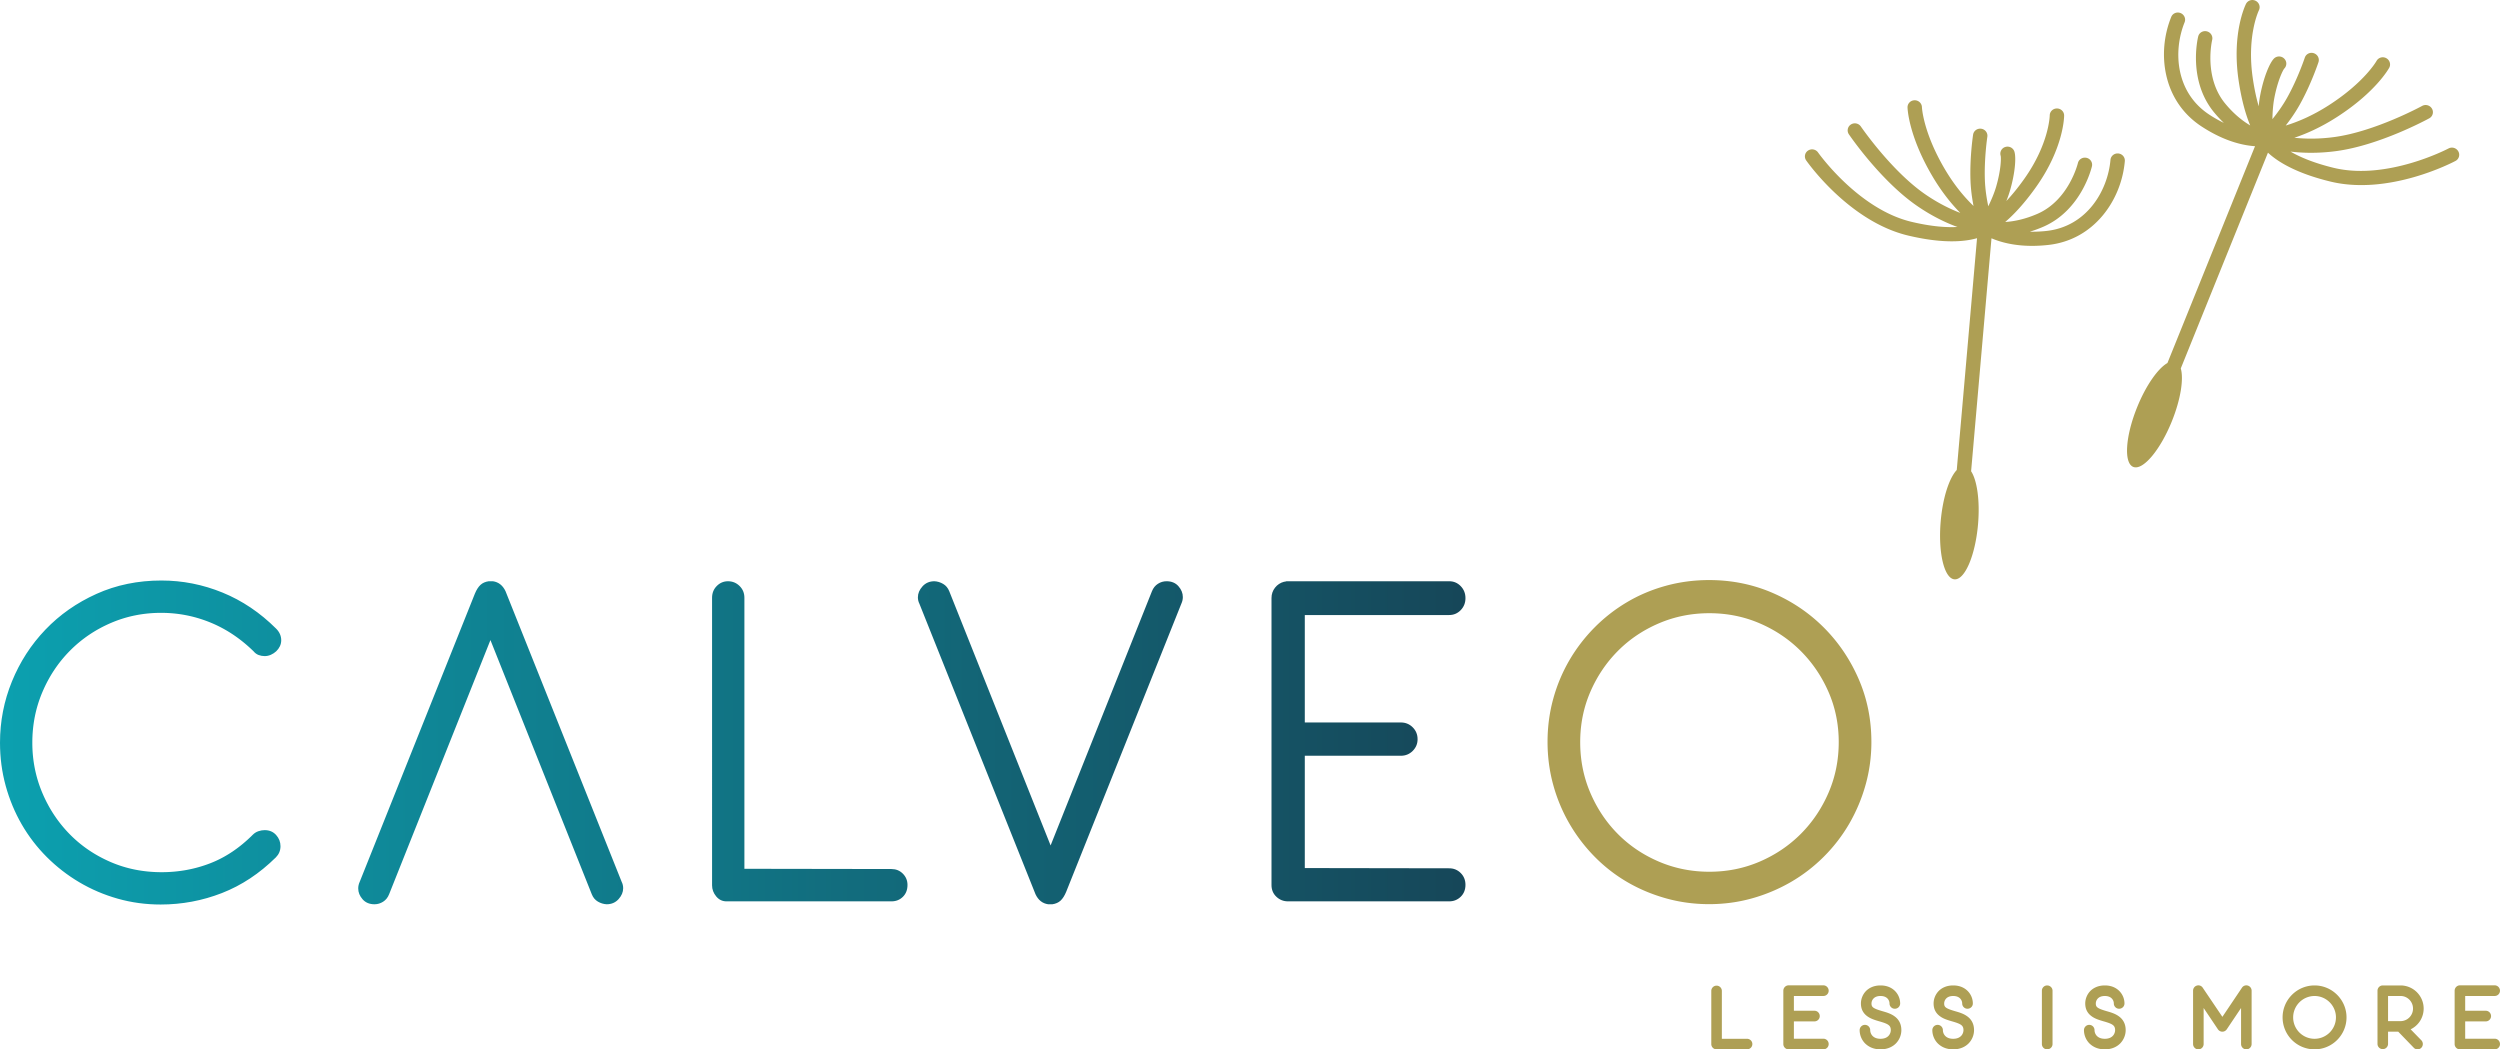
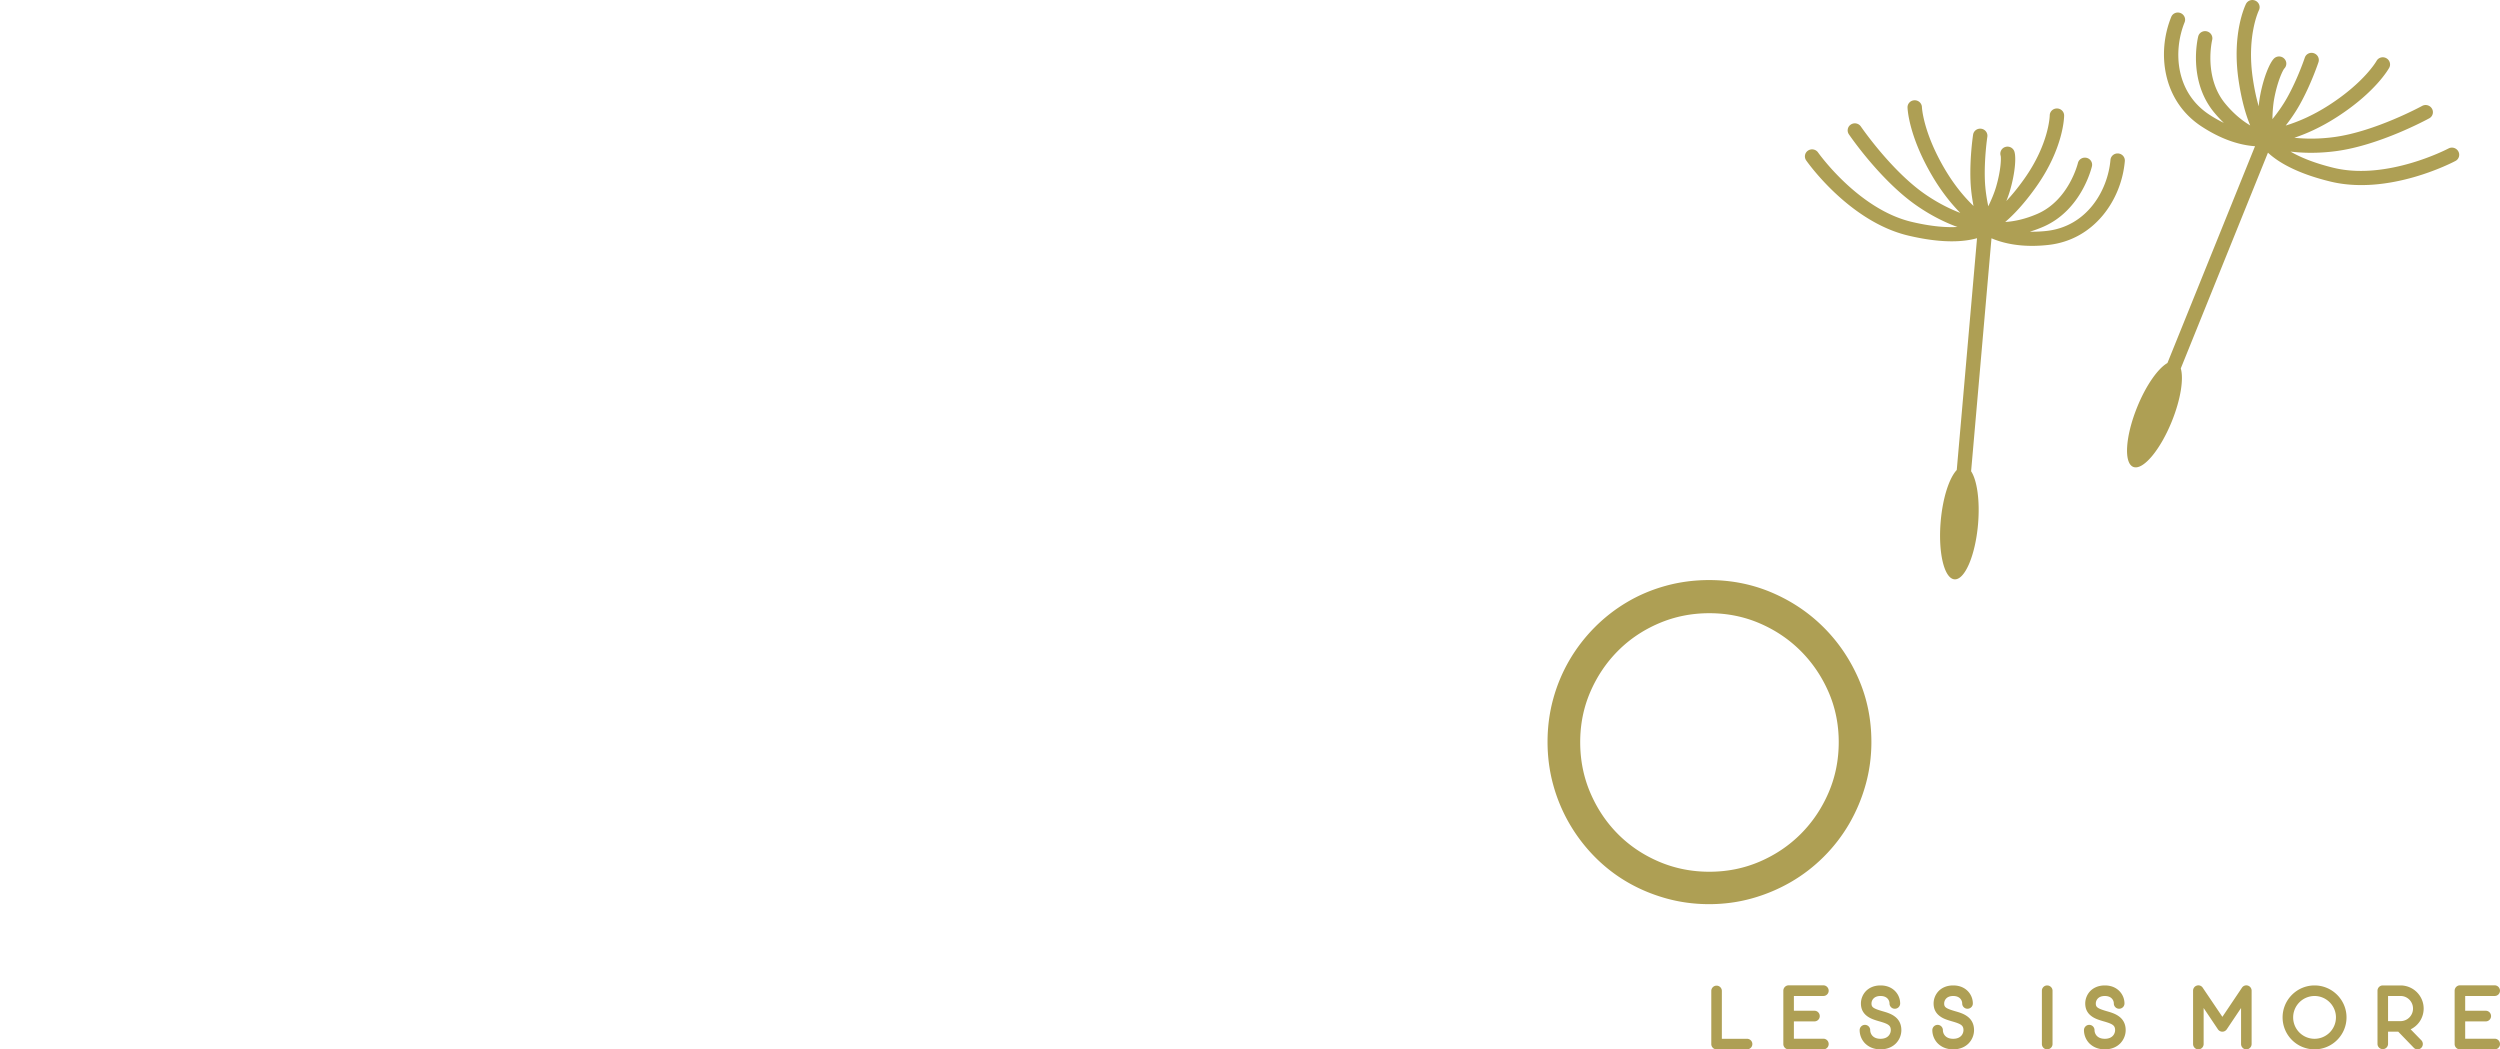
<svg xmlns="http://www.w3.org/2000/svg" height="241.627" width="575.653">
  <defs>
    <clipPath id="a" clipPathUnits="userSpaceOnUse">
      <path d="M2528.93 760.43c5.47 5.66 8.21 12.582 8.21 20.769 0 8.199-2.74 15.11-8.21 20.77-5.47 5.652-12.14 8.48-19.99 8.48h-281.52c-.57 0-1.12-.148-1.68-.418-.57-.293-1.41-.422-2.53-.422-6.45-1.687-11.71-5.129-15.78-10.308-4.07-5.199-6.1-11.153-6.1-17.891V284.441c0-8.14 2.8-14.871 8.42-20.203 5.61-5.328 12.34-8 20.2-8h278.99c7.85 0 14.52 2.672 19.99 8 5.47 5.332 8.21 12.211 8.21 20.621 0 8.129-2.74 14.95-8.21 20.411-5.47 5.468-12.14 8.199-19.99 8.199l-249.96.422v194.418h166.22c8.13 0 15.01 2.8 20.62 8.41 5.61 5.609 8.42 12.351 8.42 20.203 0 8.137-2.81 15.008-8.42 20.617-5.61 5.609-12.49 8.422-20.62 8.422h-166.22v185.988h249.96c7.85 0 14.52 2.84 19.99 8.481m-483.63 11.3c1.68 3.649 2.52 7.43 2.52 11.372 0 6.726-2.52 12.968-7.58 18.718-5.04 5.75-11.92 8.629-20.62 8.629-5.33 0-10.3-1.469-14.93-4.41-4.63-2.961-8.07-7.238-10.31-12.84L1818.9 353.031l-175.48 440.168c-2.25 5.602-5.75 9.813-10.52 12.621-4.77 2.801-9.82 4.36-15.15 4.629-8.41 0-15.29-2.949-20.62-8.84-5.33-5.89-7.99-12.199-7.99-18.929 0-3.942.84-7.578 2.52-10.95l201.15-503.281c4.77-10.097 12.06-15.847 21.88-17.258h7.16c5.89.848 10.65 2.95 14.3 6.321 3.64 3.359 6.87 8.41 9.68 15.148zm-482.17-507.64c5.33 5.23 8 12.082 8 20.558 0 7.641-2.67 14.141-8 19.512-5.33 5.36-11.93 8.051-19.78 8.051l-254.58.418v469.242c0 8.117-2.79 14.91-8.36 20.379-5.57 5.469-12.25 8.199-20.05 8.199-7.52 0-13.99-2.73-19.42-8.211-5.43-5.468-8.14-12.269-8.14-20.41V284.02c0-7.02 2.36-13.391 7.1-19.149 4.73-5.75 10.72-8.633 17.96-8.633h285.49c7.85 0 14.45 2.614 19.78 7.852m-492.26-4.059c5.33 5.891 8 12.199 8 18.949 0 3.918-.84 7.559-2.53 10.93L875.203 793.199c-4.773 10.09-12.062 15.84-21.89 17.25h-7.153c-5.89-.84-10.66-2.949-14.308-6.32-3.641-3.359-6.872-8.41-9.68-15.141L622.711 289.91c-1.68-3.64-2.52-7.43-2.52-11.351 0-6.75 2.52-12.989 7.571-18.739 5.047-5.75 11.926-8.629 20.621-8.629 5.324 0 10.305 1.489 14.937 4.43 4.629 2.938 8.067 7.219 10.309 12.828l175.469 440.16 175.482-440.16c2.25-5.609 5.76-9.82 10.52-12.629 4.78-2.8 9.83-4.34 15.15-4.629 8.42 0 15.3 2.95 20.62 8.84M484.563 697.879c1.539 3.223 2.32 6.66 2.32 10.312 0 7.579-2.949 14.309-8.844 20.2-27.777 27.699-58.711 48.507-92.789 62.437-34.09 13.922-69.367 20.883-105.828 20.883-40.692 0-78.141-7.711-112.359-23.133-34.235-15.418-63.743-36.09-88.532-62.019C53.742 700.629 34.45 670.77 20.671 637 6.892 603.211 0 567.828 0 530.82c0-25.789 3.27-50.59 9.82-74.429 6.54-23.832 15.793-46.11 27.77-66.86 11.972-20.742 26.441-39.59 43.406-56.551a284.556 284.556 0 0 1 56.395-43.73c20.621-12.191 42.777-21.66 66.488-28.379 23.699-6.73 48.461-10.101 74.273-10.101 36.746 0 72.098 6.609 106.047 19.851 33.942 13.219 65.078 33.82 93.418 61.789 5.324 5.328 7.996 11.781 7.996 19.36 0 7.289-2.523 13.742-7.574 19.359-5.051 5.601-11.652 8.41-19.781 8.41-3.649 0-7.297-.629-10.938-1.891-3.652-1.257-6.879-3.289-9.683-6.097-22.727-22.731-47.336-39.211-73.844-49.449-26.512-10.231-54.504-15.364-83.953-15.364-31.992 0-61.649 5.981-88.996 17.903-27.367 11.929-51.004 28.148-70.914 48.648-19.918 20.5-35.559 44.289-46.922 71.391-11.356 27.101-17.04 55.808-17.04 86.14 0 31.168 5.81 60.442 17.462 87.821 11.64 27.39 27.558 51.238 47.758 71.597 20.199 20.371 43.832 36.371 70.914 48.024 27.07 11.648 56.031 17.476 86.89 17.476 29.457 0 57.785-5.527 85.008-16.617 27.207-11.09 52.18-27.711 74.898-49.871 2.536-3.078 5.473-5.25 8.844-6.52a29.964 29.964 0 0 1 10.516-1.89c3.644 0 7.222.769 10.734 2.308 3.5 1.543 6.586 3.582 9.258 6.102 2.66 2.531 4.762 5.398 6.313 8.629" />
    </clipPath>
    <linearGradient id="b" spreadMethod="pad" gradientTransform="matrix(2537.14 0 0 -2537.14 0 531.24)" gradientUnits="userSpaceOnUse" y2="0" x2="1" y1="0" x1="0">
      <stop offset="0" stop-color="#0ca0af" />
      <stop offset="1" stop-color="#164759" />
    </linearGradient>
  </defs>
  <path d="M402.263 241.625h-7.003c-.67 0-1.216-.545-1.216-1.216v-12.286a1.217 1.217 0 0 1 2.432 0v11.07h5.787c.692 0 1.237.546 1.237 1.216 0 .67-.545 1.216-1.237 1.216m17.594-2.45h-6.794v-3.988h4.738c.672 0 1.218-.544 1.218-1.215 0-.69-.546-1.236-1.218-1.236h-4.738v-3.4h6.794c.671 0 1.216-.544 1.216-1.215 0-.67-.545-1.236-1.216-1.236h-8.01c-.67 0-1.215.566-1.215 1.236v12.29c0 .67.545 1.214 1.215 1.214h8.01c.671 0 1.216-.544 1.216-1.214a1.22 1.22 0 0 0-1.216-1.236m13.15 2.45c-1.846 0-2.956-.775-3.586-1.405a4.415 4.415 0 0 1-1.216-3.017c0-.672.546-1.217 1.216-1.217.671 0 1.216.545 1.216 1.217 0 .731.504 1.99 2.37 1.99s2.369-1.259 2.369-1.99c0-1.111-.608-1.447-2.663-2.035-.922-.273-1.865-.546-2.641-1.09-1.048-.714-1.573-1.72-1.573-3.02 0-1.049.42-2.074 1.133-2.83.587-.61 1.656-1.321 3.375-1.321 1.74 0 2.788.712 3.376 1.321a4.088 4.088 0 0 1 1.152 2.83 1.22 1.22 0 0 1-1.238 1.216c-.67 0-1.216-.545-1.216-1.217 0-.628-.44-1.718-2.074-1.718-1.635 0-2.075 1.09-2.075 1.718 0 .82.315 1.134 2.452 1.762.964.274 1.97.567 2.788 1.153 1.09.755 1.636 1.847 1.636 3.23 0 1.111-.44 2.2-1.216 3.018-.608.63-1.74 1.405-3.585 1.405m16.734 0c-1.845 0-2.956-.775-3.585-1.405a4.409 4.409 0 0 1-1.216-3.017c0-.672.545-1.217 1.216-1.217.67 0 1.216.545 1.216 1.217 0 .731.504 1.99 2.37 1.99 1.865 0 2.369-1.259 2.369-1.99 0-1.111-.608-1.447-2.663-2.035-.923-.273-1.867-.546-2.641-1.09-1.05-.714-1.574-1.72-1.574-3.02 0-1.049.42-2.074 1.132-2.83.588-.61 1.658-1.321 3.376-1.321 1.742 0 2.788.712 3.376 1.321a4.088 4.088 0 0 1 1.152 2.83c0 .671-.545 1.216-1.237 1.216-.67 0-1.216-.545-1.216-1.217 0-.628-.44-1.718-2.075-1.718-1.634 0-2.074 1.09-2.074 1.718 0 .82.316 1.134 2.452 1.762.964.274 1.97.567 2.788 1.153 1.09.755 1.636 1.847 1.636 3.23 0 1.111-.442 2.2-1.216 3.018-.608.63-1.74 1.405-3.586 1.405m21.642 0c-.671 0-1.215-.545-1.215-1.216v-12.286c0-.67.544-1.216 1.215-1.216.67 0 1.236.545 1.236 1.216v12.286c0 .67-.566 1.216-1.236 1.216m13.274 0c-1.845 0-2.956-.775-3.585-1.405a4.409 4.409 0 0 1-1.216-3.017c0-.672.545-1.217 1.216-1.217.67 0 1.216.545 1.216 1.217 0 .731.504 1.99 2.37 1.99 1.865 0 2.369-1.259 2.369-1.99 0-1.111-.608-1.447-2.663-2.035-.923-.273-1.867-.546-2.641-1.09-1.05-.714-1.574-1.72-1.574-3.02 0-1.049.42-2.074 1.132-2.83.588-.61 1.658-1.321 3.376-1.321 1.74 0 2.788.712 3.375 1.321a4.084 4.084 0 0 1 1.153 2.83c0 .671-.545 1.216-1.237 1.216-.67 0-1.216-.545-1.216-1.217 0-.628-.44-1.718-2.075-1.718-1.634 0-2.074 1.09-2.074 1.718 0 .82.314 1.134 2.452 1.762.964.274 1.97.567 2.788 1.153 1.09.755 1.636 1.847 1.636 3.23 0 1.111-.442 2.2-1.218 3.018-.606.63-1.738 1.405-3.584 1.405m32.587.002c-.67 0-1.216-.546-1.216-1.238v-8.284l-3.292 4.908c-.23.335-.608.545-1.005.545-.42 0-.798-.21-1.028-.545l-3.292-4.908v8.284c0 .692-.546 1.238-1.216 1.238-.671 0-1.216-.546-1.216-1.238V228.1c0-.524.357-1.005.86-1.154a1.194 1.194 0 0 1 1.362.483l4.53 6.711 4.508-6.71c.293-.44.838-.651 1.362-.484.503.149.859.63.859 1.154v12.29c0 .691-.544 1.237-1.216 1.237m15.71-.002a7.356 7.356 0 0 1-7.36-7.36c0-4.046 3.291-7.358 7.36-7.358 4.046 0 7.358 3.312 7.358 7.358 0 4.068-3.312 7.36-7.359 7.36m0-12.286a4.935 4.935 0 0 0-4.928 4.926 4.922 4.922 0 0 0 4.928 4.928 4.935 4.935 0 0 0 4.927-4.928c0-2.703-2.223-4.926-4.927-4.926m22.124 7.673a5.3 5.3 0 0 0 2.998-4.78 5.33 5.33 0 0 0-5.326-5.325h-4.089c-.67 0-1.215.544-1.215 1.214v12.288a1.216 1.216 0 0 0 2.43 0v-2.852h2.349l3.567 3.691c.23.252.545.377.88.377.293 0 .608-.105.838-.336a1.247 1.247 0 0 0 .042-1.74zm-5.202-7.676h2.874c1.595 0 2.875 1.301 2.875 2.896a2.883 2.883 0 0 1-2.875 2.895h-2.874zm24.557 9.839h-6.795v-3.988h4.739c.672 0 1.217-.544 1.217-1.215 0-.69-.545-1.236-1.217-1.236h-4.739v-3.4h6.795c.67 0 1.217-.544 1.217-1.215 0-.67-.546-1.236-1.217-1.236h-8.01c-.67 0-1.215.566-1.215 1.236v12.29c0 .67.545 1.214 1.216 1.214h8.009c.67 0 1.217-.544 1.217-1.214 0-.692-.546-1.236-1.217-1.236M566.05 34.85a1.681 1.681 0 0 0-2.247-.665c-.14.075-14.174 7.439-26.443 4.462-4.633-1.126-7.801-2.492-9.944-3.742 2.75.334 6.305.45 10.516-.112 10.023-1.336 20.977-7.301 21.44-7.554a1.603 1.603 0 0 0 .615-2.215 1.681 1.681 0 0 0-2.256-.637c-.108.058-10.872 5.922-20.288 7.177-3.623.484-6.714.415-9.147.157 2.679-.892 6.047-2.352 9.8-4.766 8.944-5.752 11.927-11.128 12.05-11.354.426-.786.12-1.772-.683-2.206-.807-.438-1.804-.15-2.238.633-.025.048-2.788 4.93-10.965 10.19-3.925 2.526-7.39 3.917-9.948 4.687 1.047-1.34 2.201-2.976 3.217-4.79 2.608-4.65 4.255-9.586 4.323-9.792.283-.852-.184-1.772-1.061-2.068-.868-.291-1.803.165-2.084 1.017-.016.048-1.616 4.85-4.078 9.239-1.061 1.892-2.31 3.598-3.38 4.92.027-1.544.139-3.276.434-4.828.766-4.04 1.98-6.455 2.3-6.819a1.613 1.613 0 0 0-.034-2.304 1.67 1.67 0 0 0-2.338-.001c-.962.962-2.364 4.184-3.18 8.481a25.974 25.974 0 0 0-.34 2.508c-.506-1.741-.991-3.887-1.371-6.507-1.412-9.724 1.388-15.532 1.415-15.584.404-.801.068-1.782-.752-2.192a1.644 1.644 0 0 0-2.215.71c-.133.268-3.29 6.682-1.723 17.482.702 4.822 1.735 8.207 2.69 10.506-1.719-1.016-3.739-2.587-5.759-5.036-5.019-6.086-3.02-14.556-3.001-14.638.218-.87-.32-1.76-1.214-1.986-.886-.227-1.781.296-1.998 1.166-.102.411-2.428 10.111 3.658 17.491.748.905 1.5 1.705 2.247 2.421a29.517 29.517 0 0 1-3.388-1.926c-7.721-5.09-8.341-14.578-5.65-21.239.338-.832-.08-1.784-.929-2.127-.849-.344-1.81.052-2.146.884-1.715 4.243-2.13 8.98-1.171 13.338 1.097 4.986 3.893 9.082 8.085 11.844 1.994 1.314 3.858 2.265 5.548 2.948 2.818 1.138 5.156 1.534 6.83 1.641l-20.172 49.928c-2.183 1.243-4.943 5.15-6.979 10.188-2.703 6.69-3.103 12.835-.893 13.727 2.206.892 6.186-3.807 8.89-10.496 2.035-5.039 2.763-9.766 2.056-12.175l20.074-49.683c1.414 1.323 3.748 2.968 7.536 4.498 1.896.766 4.158 1.505 6.854 2.158 13.496 3.276 28.176-4.422 28.795-4.752a1.603 1.603 0 0 0 .643-2.206M430.908 170.821c0-5.161-.981-9.996-2.945-14.502-1.966-4.507-4.64-8.454-8.026-11.84-3.385-3.384-7.341-6.05-11.865-7.994-4.528-1.945-9.37-2.918-14.533-2.918-3.442 0-6.762.438-9.958 1.317-3.2.88-6.172 2.133-8.922 3.761a37.13 37.13 0 0 0-7.491 5.835 37.706 37.706 0 0 0-5.779 7.517 37.148 37.148 0 0 0-3.732 8.894c-.878 3.181-1.317 6.489-1.317 9.93 0 3.442.439 6.754 1.317 9.932a37.622 37.622 0 0 0 3.732 8.92 37.966 37.966 0 0 0 5.779 7.577 35.912 35.912 0 0 0 7.49 5.835c2.751 1.608 5.723 2.86 8.923 3.759 3.196.897 6.516 1.347 9.958 1.347s6.752-.45 9.932-1.347a38.552 38.552 0 0 0 8.92-3.759 36.842 36.842 0 0 0 7.576-5.835 36.891 36.891 0 0 0 5.836-7.576 38.476 38.476 0 0 0 3.757-8.92c.897-3.18 1.348-6.491 1.348-9.933m-7.52.056c0 4.154-.785 8.044-2.355 11.671-1.57 3.63-3.705 6.79-6.396 9.484-2.694 2.692-5.846 4.816-9.454 6.368-3.611 1.55-7.474 2.327-11.588 2.327-4.114 0-7.987-.776-11.614-2.327-3.628-1.552-6.78-3.676-9.453-6.368-2.675-2.695-4.788-5.855-6.34-9.484-1.553-3.627-2.33-7.517-2.33-11.67 0-4.115.777-7.966 2.33-11.56 1.552-3.59 3.665-6.73 6.34-9.425 2.673-2.692 5.825-4.814 9.453-6.366 3.627-1.552 7.5-2.33 11.614-2.33 4.114 0 7.977.778 11.588 2.33 3.608 1.552 6.76 3.674 9.454 6.366 2.691 2.695 4.826 5.835 6.396 9.426 1.57 3.593 2.355 7.444 2.355 11.558" fill="#ae9f54" />
  <g clip-path="url(#a)" transform="matrix(.133 0 0 -.133 0 241.627)">
-     <path d="M2528.93 760.43c5.47 5.66 8.21 12.582 8.21 20.769 0 8.199-2.74 15.11-8.21 20.77-5.47 5.652-12.14 8.48-19.99 8.48h-281.52c-.57 0-1.12-.148-1.68-.418-.57-.293-1.41-.422-2.53-.422-6.45-1.687-11.71-5.129-15.78-10.308-4.07-5.199-6.1-11.153-6.1-17.891V284.441c0-8.14 2.8-14.871 8.42-20.203 5.61-5.328 12.34-8 20.2-8h278.99c7.85 0 14.52 2.672 19.99 8 5.47 5.332 8.21 12.211 8.21 20.621 0 8.129-2.74 14.95-8.21 20.411-5.47 5.468-12.14 8.199-19.99 8.199l-249.96.422v194.418h166.22c8.13 0 15.01 2.8 20.62 8.41 5.61 5.609 8.42 12.351 8.42 20.203 0 8.137-2.81 15.008-8.42 20.617-5.61 5.609-12.49 8.422-20.62 8.422h-166.22v185.988h249.96c7.85 0 14.52 2.84 19.99 8.481m-483.63 11.3c1.68 3.649 2.52 7.43 2.52 11.372 0 6.726-2.52 12.968-7.58 18.718-5.04 5.75-11.92 8.629-20.62 8.629-5.33 0-10.3-1.469-14.93-4.41-4.63-2.961-8.07-7.238-10.31-12.84L1818.9 353.031l-175.48 440.168c-2.25 5.602-5.75 9.813-10.52 12.621-4.77 2.801-9.82 4.36-15.15 4.629-8.41 0-15.29-2.949-20.62-8.84-5.33-5.89-7.99-12.199-7.99-18.929 0-3.942.84-7.578 2.52-10.95l201.15-503.281c4.77-10.097 12.06-15.847 21.88-17.258h7.16c5.89.848 10.65 2.95 14.3 6.321 3.64 3.359 6.87 8.41 9.68 15.148zm-482.17-507.64c5.33 5.23 8 12.082 8 20.558 0 7.641-2.67 14.141-8 19.512-5.33 5.36-11.93 8.051-19.78 8.051l-254.58.418v469.242c0 8.117-2.79 14.91-8.36 20.379-5.57 5.469-12.25 8.199-20.05 8.199-7.52 0-13.99-2.73-19.42-8.211-5.43-5.468-8.14-12.269-8.14-20.41V284.02c0-7.02 2.36-13.391 7.1-19.149 4.73-5.75 10.72-8.633 17.96-8.633h285.49c7.85 0 14.45 2.614 19.78 7.852m-492.26-4.059c5.33 5.891 8 12.199 8 18.949 0 3.918-.84 7.559-2.53 10.93L875.203 793.199c-4.773 10.09-12.062 15.84-21.89 17.25h-7.153c-5.89-.84-10.66-2.949-14.308-6.32-3.641-3.359-6.872-8.41-9.68-15.141L622.711 289.91c-1.68-3.64-2.52-7.43-2.52-11.351 0-6.75 2.52-12.989 7.571-18.739 5.047-5.75 11.926-8.629 20.621-8.629 5.324 0 10.305 1.489 14.937 4.43 4.629 2.938 8.067 7.219 10.309 12.828l175.469 440.16 175.482-440.16c2.25-5.609 5.76-9.82 10.52-12.629 4.78-2.8 9.83-4.34 15.15-4.629 8.42 0 15.3 2.95 20.62 8.84M484.563 697.879c1.539 3.223 2.32 6.66 2.32 10.312 0 7.579-2.949 14.309-8.844 20.2-27.777 27.699-58.711 48.507-92.789 62.437-34.09 13.922-69.367 20.883-105.828 20.883-40.692 0-78.141-7.711-112.359-23.133-34.235-15.418-63.743-36.09-88.532-62.019C53.742 700.629 34.45 670.77 20.671 637 6.892 603.211 0 567.828 0 530.82c0-25.789 3.27-50.59 9.82-74.429 6.54-23.832 15.793-46.11 27.77-66.86 11.972-20.742 26.441-39.59 43.406-56.551a284.556 284.556 0 0 1 56.395-43.73c20.621-12.191 42.777-21.66 66.488-28.379 23.699-6.73 48.461-10.101 74.273-10.101 36.746 0 72.098 6.609 106.047 19.851 33.942 13.219 65.078 33.82 93.418 61.789 5.324 5.328 7.996 11.781 7.996 19.36 0 7.289-2.523 13.742-7.574 19.359-5.051 5.601-11.652 8.41-19.781 8.41-3.649 0-7.297-.629-10.938-1.891-3.652-1.257-6.879-3.289-9.683-6.097-22.727-22.731-47.336-39.211-73.844-49.449-26.512-10.231-54.504-15.364-83.953-15.364-31.992 0-61.649 5.981-88.996 17.903-27.367 11.929-51.004 28.148-70.914 48.648-19.918 20.5-35.559 44.289-46.922 71.391-11.356 27.101-17.04 55.808-17.04 86.14 0 31.168 5.81 60.442 17.462 87.821 11.64 27.39 27.558 51.238 47.758 71.597 20.199 20.371 43.832 36.371 70.914 48.024 27.07 11.648 56.031 17.476 86.89 17.476 29.457 0 57.785-5.527 85.008-16.617 27.207-11.09 52.18-27.711 74.898-49.871 2.536-3.078 5.473-5.25 8.844-6.52a29.964 29.964 0 0 1 10.516-1.89c3.644 0 7.222.769 10.734 2.308 3.5 1.543 6.586 3.582 9.258 6.102 2.66 2.531 4.762 5.398 6.313 8.629" fill="url(#b)" />
-   </g>
+     </g>
  <path d="M416.319 34.675a1.684 1.684 0 0 1 2.306.428c.09.13 9.25 13.061 21.535 15.978 4.64 1.103 8.083 1.322 10.559 1.182-2.603-.951-5.824-2.462-9.319-4.874-8.324-5.741-15.377-16.029-15.675-16.465a1.603 1.603 0 0 1 .459-2.252 1.681 1.681 0 0 1 2.299.456c.069.101 7 10.213 14.818 15.607 3.01 2.074 5.794 3.417 8.079 4.292-1.983-2.012-4.32-4.842-6.567-8.696-5.36-9.187-5.576-15.33-5.582-15.587-.024-.895.696-1.633 1.609-1.656.917-.023 1.676.685 1.705 1.58.003.055.247 5.659 5.146 14.059 2.349 4.03 4.806 6.844 6.736 8.692-.326-1.67-.611-3.651-.694-5.728-.21-5.328.563-10.474.595-10.69.136-.886.97-1.494 1.884-1.36.907.136 1.532.966 1.396 1.852-.008.05-.76 5.058-.563 10.083.088 2.168.427 4.256.779 5.92.676-1.39 1.364-2.984 1.807-4.499 1.149-3.949 1.165-6.65 1.045-7.12a1.612 1.612 0 0 1 1.077-2.038c.874-.271 1.804.205 2.082 1.061.422 1.293.208 4.801-1.016 9-.231.795-.519 1.601-.835 2.39 1.24-1.323 2.648-3.014 4.175-5.175 5.672-8.024 5.814-14.471 5.816-14.528.002-.898.748-1.619 1.665-1.612.916.002 1.655.738 1.65 1.637 0 .3-.102 7.448-6.402 16.359-2.812 3.978-5.272 6.525-7.167 8.14 1.994-.126 4.506-.608 7.419-1.874 7.233-3.144 9.299-11.597 9.319-11.678.201-.875 1.084-1.423 1.982-1.22.892.201 1.454 1.073 1.252 1.948-.096.41-2.428 10.11-11.201 13.922-1.076.468-2.11.839-3.101 1.138 1.185.024 2.473-.02 3.893-.179 9.192-1.028 14.05-9.201 14.677-16.359.078-.893.88-1.553 1.795-1.473.91.08 1.587.87 1.51 1.763-.398 4.558-2.178 8.968-5.011 12.414-3.243 3.946-7.594 6.326-12.582 6.883-2.373.267-4.466.267-6.284.108-3.025-.265-5.289-.973-6.829-1.639l-4.692 53.646c1.38 2.097 2.065 6.83 1.592 12.244-.63 7.188-3.063 12.845-5.433 12.638-2.375-.208-3.787-6.203-3.158-13.389.472-5.413 1.97-9.956 3.694-11.783l4.67-53.378c-1.861.536-4.688.941-8.754.586-2.042-.178-4.391-.549-7.09-1.189-13.513-3.21-23.096-16.733-23.498-17.308a1.602 1.602 0 0 1 .428-2.257" fill="#ae9f54" />
</svg>